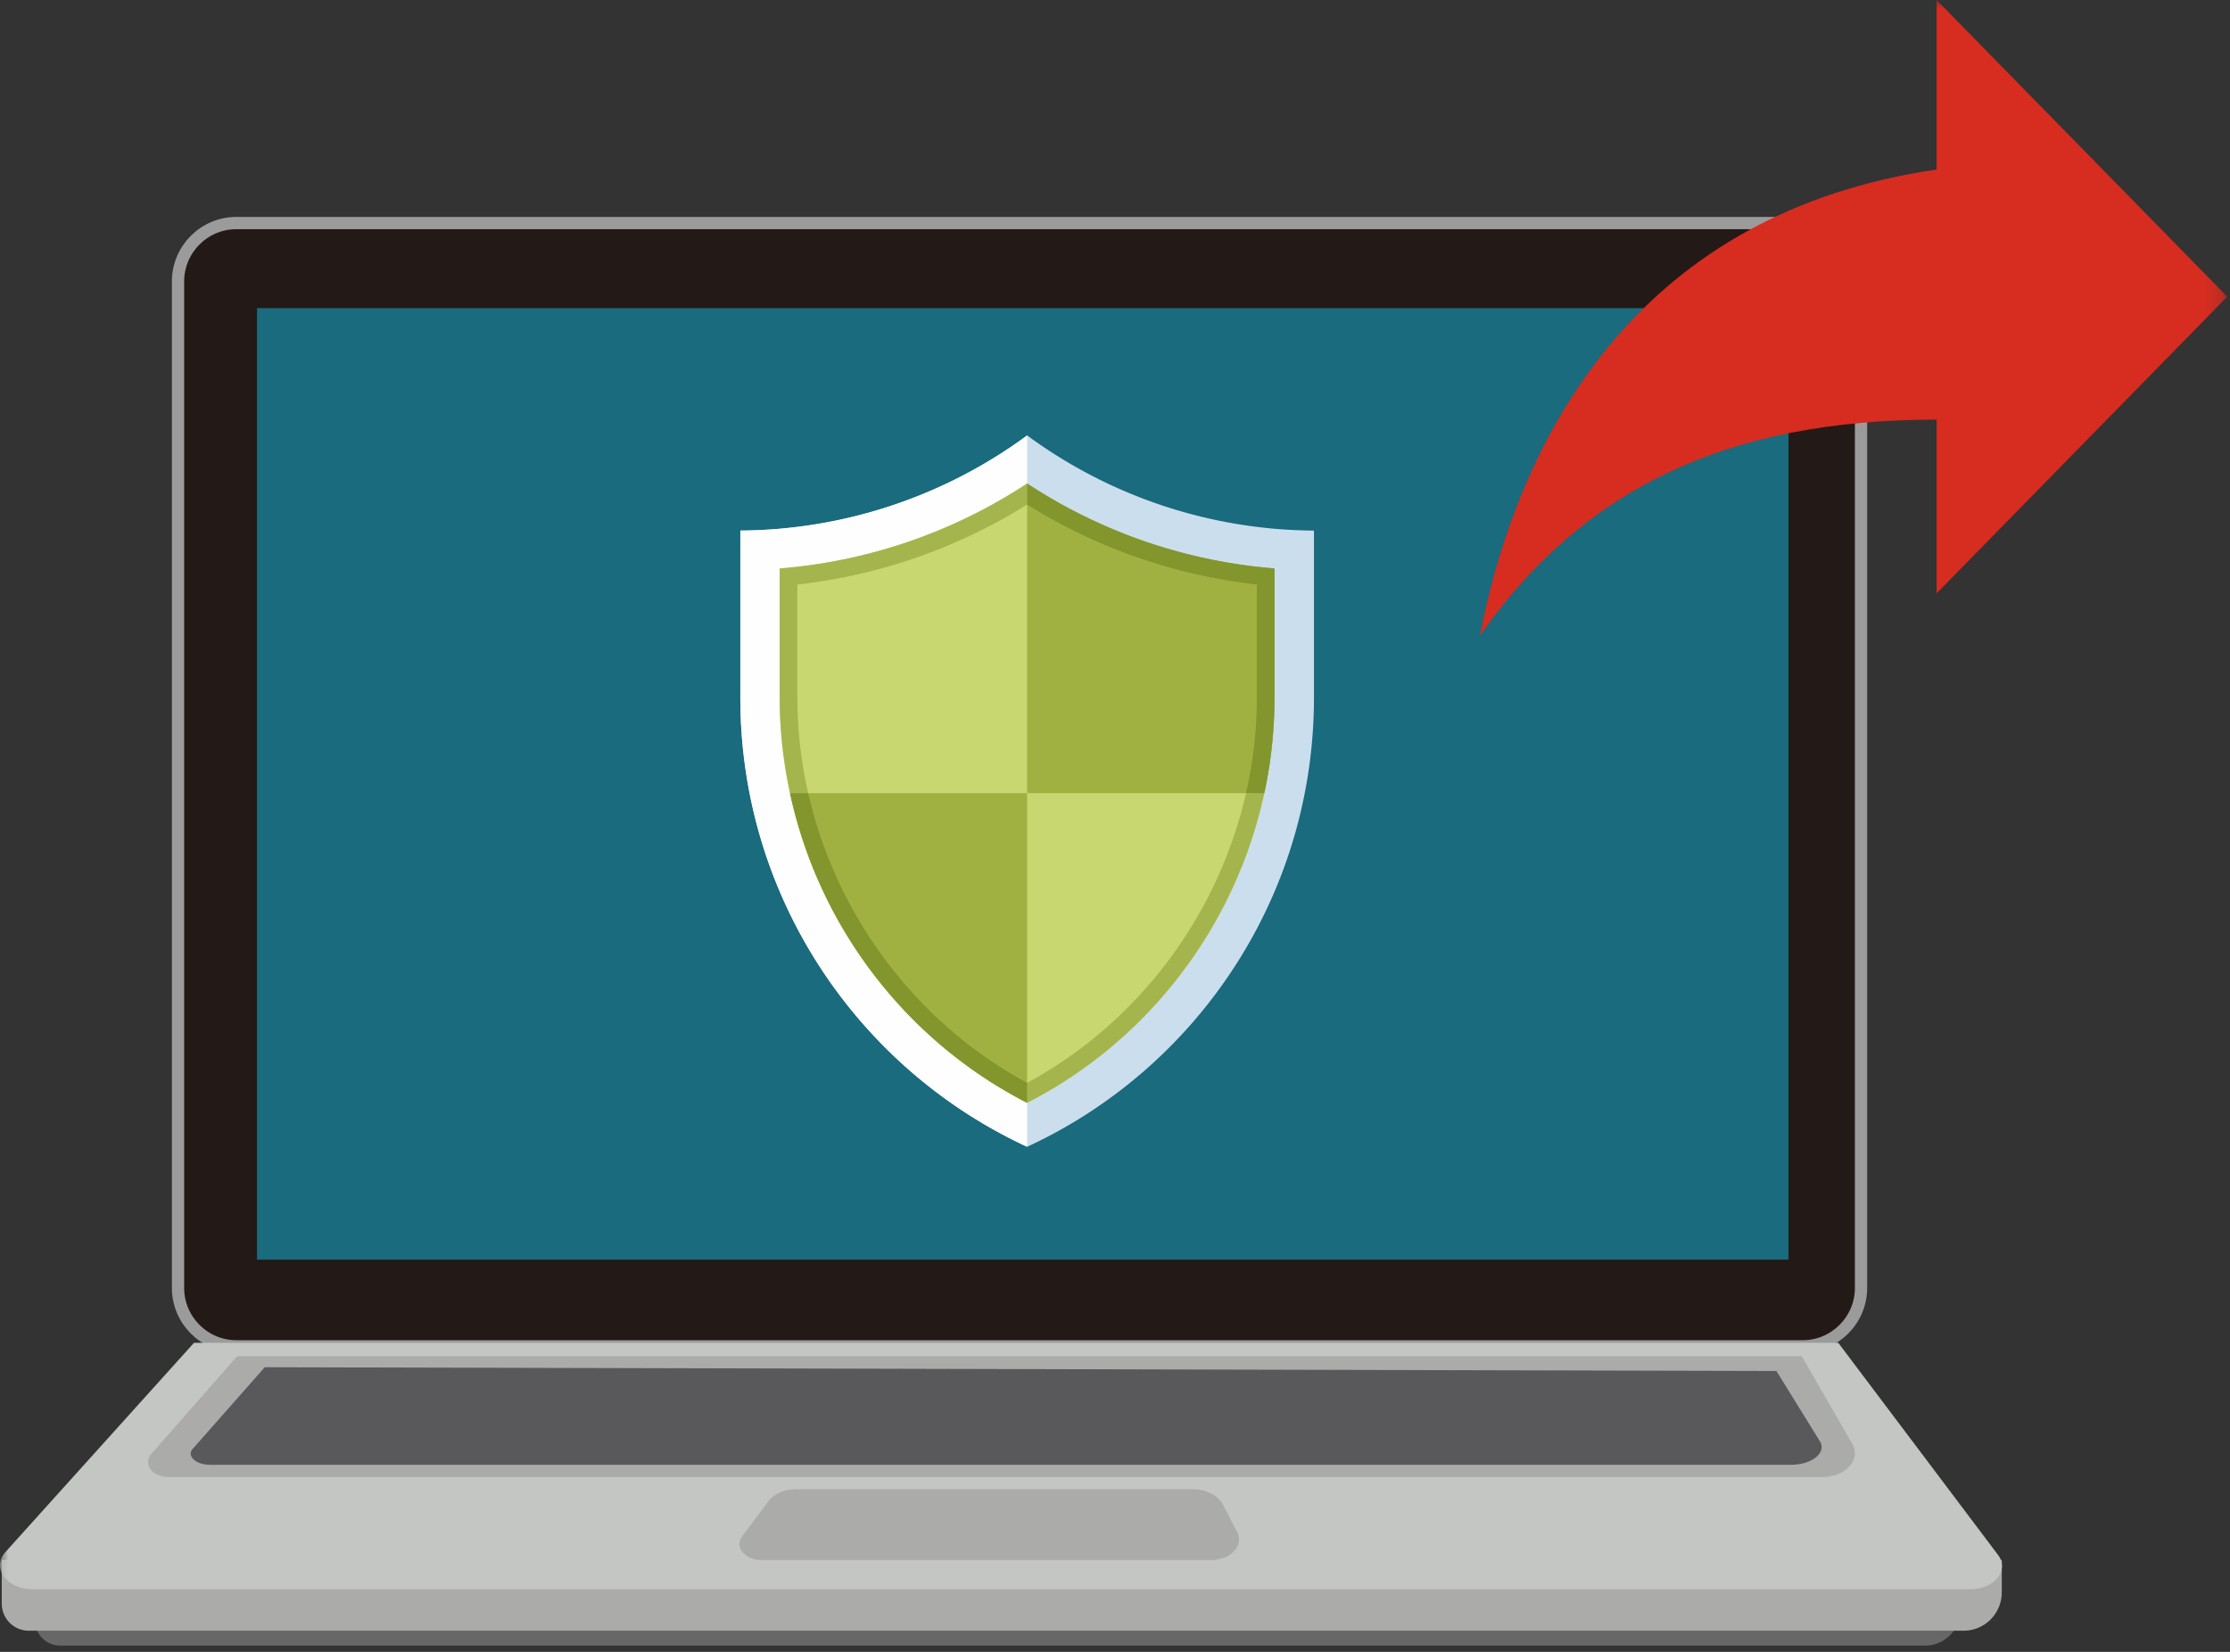
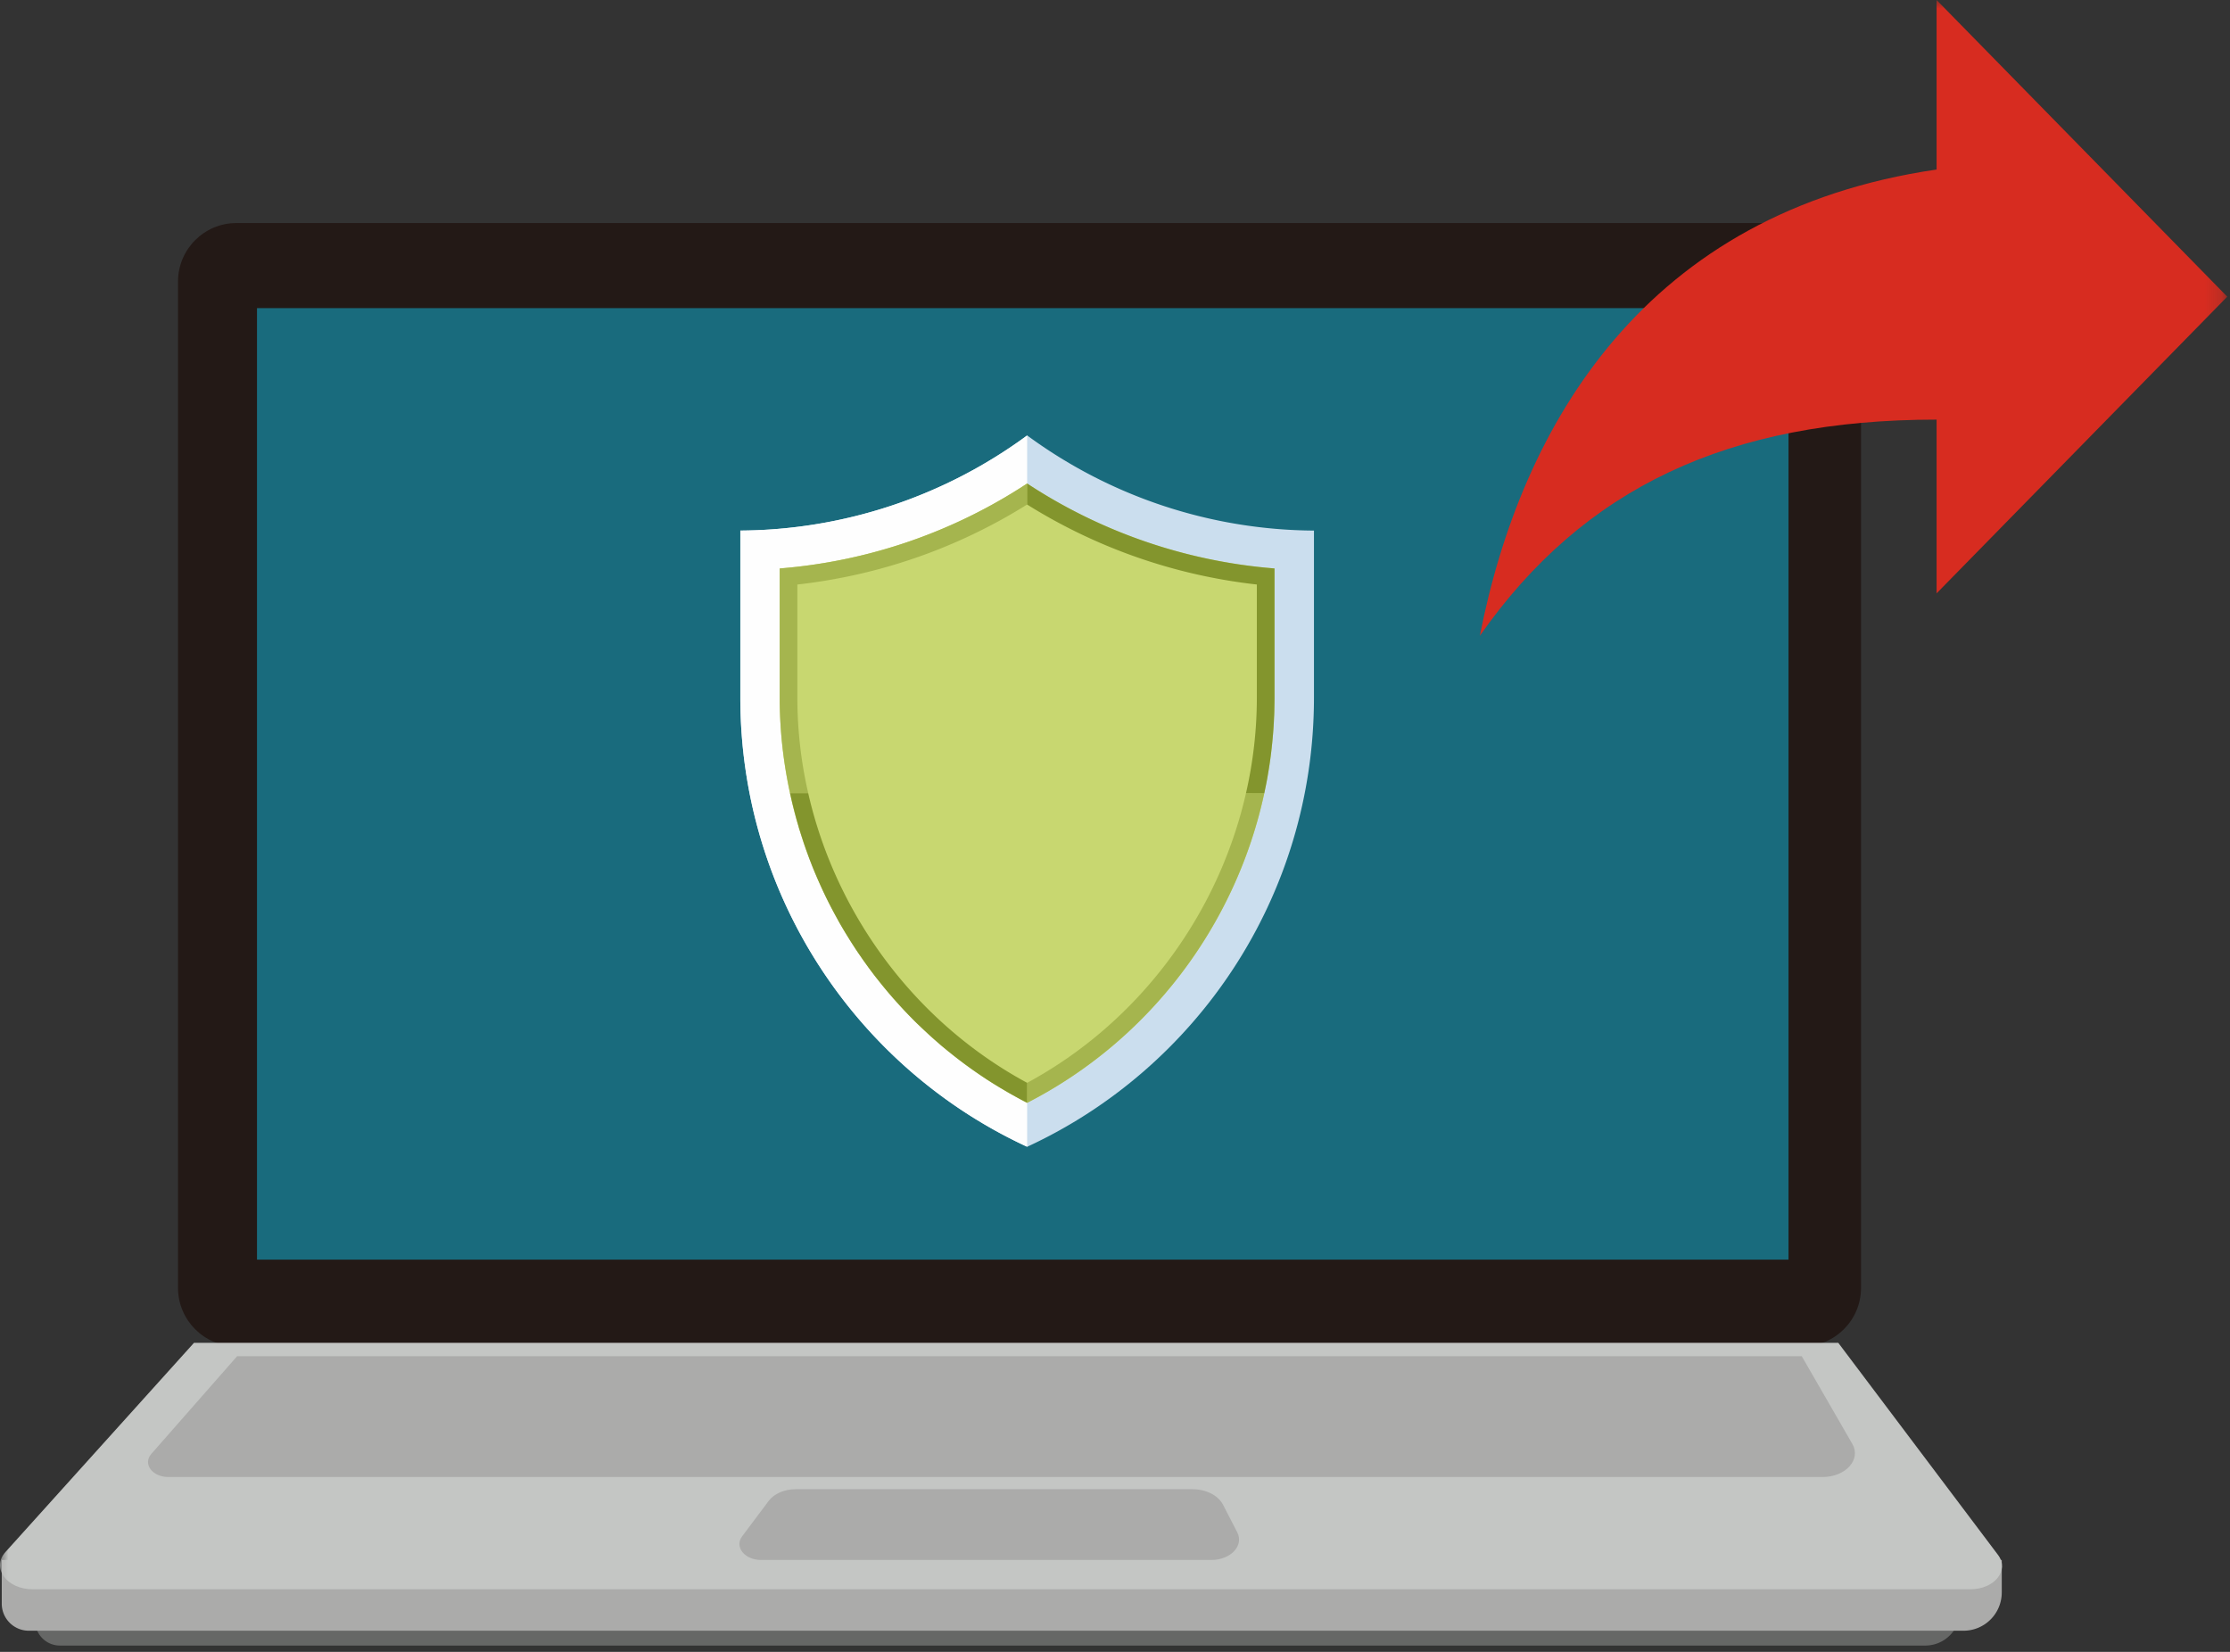
<svg xmlns="http://www.w3.org/2000/svg" xmlns:xlink="http://www.w3.org/1999/xlink" width="135" height="100" viewBox="0 0 135 100">
  <rect x="0" y="0" width="135" height="100" fill="#333333" stroke="none" />
  <defs>
    <path id="a" d="M0 99.618h134.834V0H0z" />
  </defs>
  <g fill="none" fill-rule="evenodd">
    <path fill="#666766" d="M116.552 99.618H3.623A1.496 1.496 0 0 1 2.13 98.12v-2.206h116.532V97.5c0 1.17-.945 2.118-2.11 2.118" />
    <path fill="#ABABAA" d="M118.87 98.72H1.742a1.64 1.64 0 0 1-1.636-1.643v-2.64h121.077v1.962a2.317 2.317 0 0 1-2.313 2.321" />
    <path fill="#231916" d="M109.141 81.503H14.299c-1.937 0-3.522-1.59-3.522-3.534v-60.93c0-1.944 1.585-3.535 3.522-3.535h94.842c1.937 0 3.522 1.59 3.522 3.536v60.929c0 1.944-1.585 3.534-3.522 3.534" />
-     <path stroke="#9B9B9C" stroke-width=".743" d="M109.141 81.503H14.299c-1.937 0-3.522-1.59-3.522-3.534v-60.93c0-1.944 1.585-3.535 3.522-3.535h94.842c1.937 0 3.522 1.59 3.522 3.536v60.929c0 1.944-1.585 3.534-3.522 3.534z" />
    <mask id="b" fill="#fff">
      <use xlink:href="#a" />
    </mask>
    <path fill="#196B7D" d="M15.558 76.255h92.716V18.654H15.558z" mask="url(#b)" />
    <path fill="#C4C6C4" d="M119.294 96.21H1.977c-1.575 0-2.515-1.29-1.645-2.256L11.745 81.29h99.54l9.672 12.841c.703.933-.214 2.078-1.663 2.078" mask="url(#b)" />
    <path fill="#ABABAA" d="M110.333 89.415H10.193c-.975 0-1.563-.795-1.033-1.398l5.194-5.914h94.722l3.06 5.307c.548.95-.4 2.005-1.803 2.005" mask="url(#b)" />
-     <path fill="#59595B" d="M108.408 88.676H12.723c-.933 0-1.494-.593-.988-1.042l4.293-4.866 91.512.229 2.59 4.184c.524.709-.382 1.495-1.722 1.495" mask="url(#b)" />
    <path fill="#ABABAA" d="M73.33 94.437H46.076c-.998 0-1.63-.789-1.148-1.432l1.605-2.142c.329-.438.954-.71 1.634-.71h24.025c.821 0 1.556.374 1.847.938l.861 1.67c.417.81-.395 1.676-1.57 1.676" mask="url(#b)" />
    <path fill="#D72C20" d="M134.834 17.96L117.238 0v10.263c-17.595 2.566-25.137 15.395-27.65 28.224 6.284-8.98 15.082-13.085 27.65-13.085V35.92l17.596-17.96z" mask="url(#b)" />
    <path fill="#CBDEEE" d="M62.182 26.36a29.611 29.611 0 0 1-17.364 5.759v10.104c0 12.065 7.114 22.465 17.364 27.2 10.25-4.734 17.363-15.135 17.363-27.2V32.12a29.596 29.596 0 0 1-17.363-5.76" mask="url(#b)" />
    <path fill="#FEFEFE" d="M62.182 26.36a29.611 29.611 0 0 1-17.364 5.759v10.104c0 12.065 7.114 22.465 17.364 27.2V26.359z" mask="url(#b)" />
    <path fill="#C8D770" d="M62.182 29.271a31.848 31.848 0 0 1-14.979 5.14v7.812c0 10.346 5.843 19.858 14.98 24.539 9.134-4.68 14.975-14.193 14.975-24.539v-7.812a31.838 31.838 0 0 1-14.976-5.14" mask="url(#b)" />
-     <path fill="#A1B141" d="M47.825 48.016c1.726 8.001 6.962 14.958 14.357 18.745V48.016H47.825zM76.54 48.016c.405-1.884.617-3.822.617-5.793V34.41a31.83 31.83 0 0 1-14.975-5.14v18.745h14.359z" mask="url(#b)" />
    <path fill="#A5B54E" d="M75.43 48.015c-1.681 7.382-6.502 13.892-13.249 17.537v1.21c7.392-3.79 12.63-10.746 14.355-18.747H75.43zM48.271 42.225v-6.84a33.122 33.122 0 0 0 13.91-4.843V29.27a31.865 31.865 0 0 1-14.98 5.144v7.812c0 1.973.22 3.91.63 5.79h1.097a25.868 25.868 0 0 1-.657-5.79" mask="url(#b)" />
    <path fill="#83952D" d="M62.181 65.552v1.21a20.14 20.14 0 0 1-.837-.451c-.012-.004-.024-.012-.032-.016a22.38 22.38 0 0 1-.676-.393 4.976 4.976 0 0 1-.249-.149c-.108-.064-.216-.132-.32-.196-.108-.069-.212-.137-.316-.201a31.757 31.757 0 0 1-.833-.567c-.096-.068-.196-.137-.292-.21-.161-.112-.317-.232-.473-.349-.116-.088-.232-.18-.348-.269-.113-.089-.224-.177-.336-.27-.04-.027-.08-.059-.117-.092l-.336-.276c-.112-.097-.22-.19-.328-.286-.104-.093-.208-.18-.309-.274a8.33 8.33 0 0 1-.303-.281 14.666 14.666 0 0 1-.377-.353 10.498 10.498 0 0 1-.432-.419c-.101-.104-.205-.208-.305-.312-.1-.105-.204-.213-.3-.318-.172-.185-.34-.37-.505-.558a5.421 5.421 0 0 1-.212-.242l-.004-.004a18.713 18.713 0 0 1-.513-.611c-.096-.12-.196-.241-.292-.366a8.55 8.55 0 0 1-.289-.37 17.805 17.805 0 0 1-.44-.598c-.084-.116-.168-.229-.244-.345l-.024-.037c-.088-.125-.176-.249-.26-.377-.024-.032-.045-.069-.068-.1-.029-.04-.053-.081-.08-.125-.005-.005-.005-.009-.009-.012-.124-.19-.248-.382-.364-.576-.196-.31-.384-.626-.569-.952l-.36-.662c-.236-.446-.465-.9-.673-1.359-.204-.446-.4-.895-.584-1.354-.009-.012-.012-.028-.016-.044-.02-.044-.037-.092-.052-.137-.077-.189-.148-.377-.216-.57-.048-.133-.096-.26-.14-.394-.092-.258-.173-.514-.257-.776-.032-.109-.068-.217-.104-.325-.02-.069-.04-.137-.056-.205a16.085 16.085 0 0 1-.196-.696c-.02-.072-.04-.143-.056-.216a19.774 19.774 0 0 1-.224-.94c-.008-.04-.02-.077-.028-.113h1.1c1.682 7.381 6.507 13.891 13.254 17.536M77.157 34.413v7.812c0 .193-.005.386-.009.578 0 .089-.004.18-.004.273-.004.15-.012.294-.02.438-.012.318-.032.631-.06.945-.016.209-.036.422-.06.63a23.577 23.577 0 0 1-.232 1.708l-.06.354-.06.313-.096.463a.632.632 0 0 1-.02.088H75.43c.432-1.885.657-3.825.657-5.791v-6.839a33.136 33.136 0 0 1-13.907-4.842v-1.274a31.862 31.862 0 0 0 14.976 5.144" mask="url(#b)" />
  </g>
</svg>